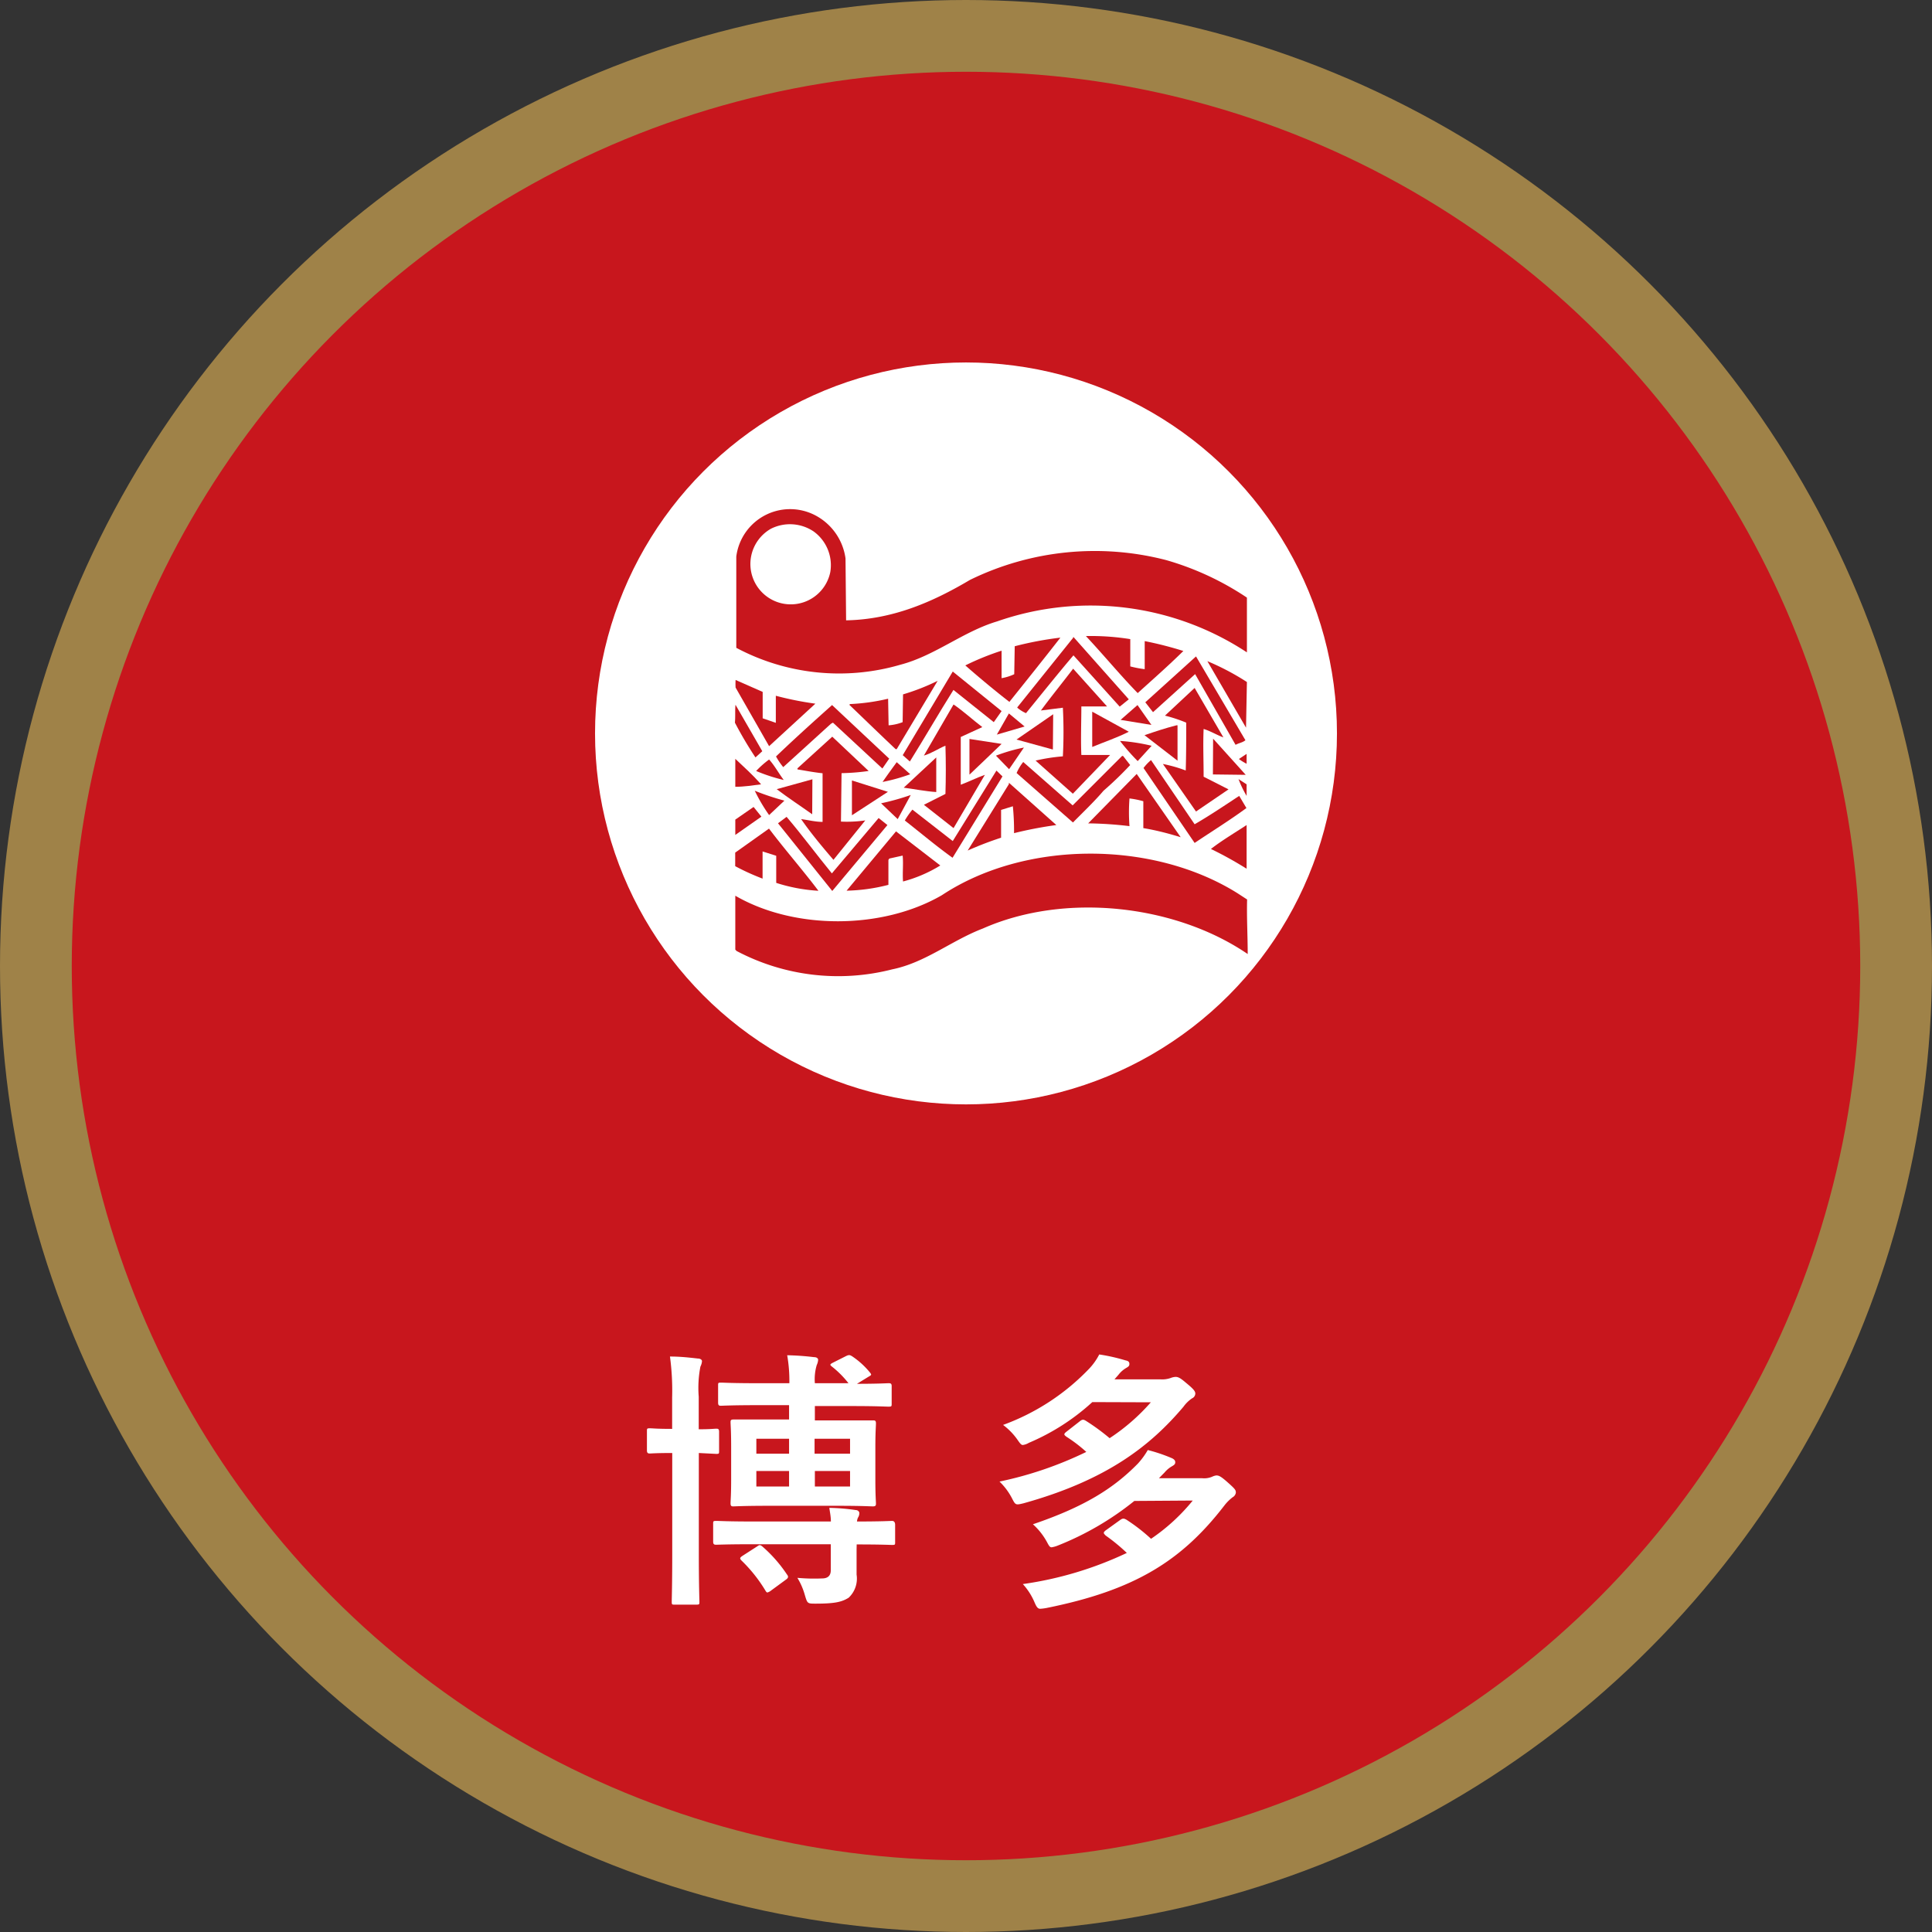
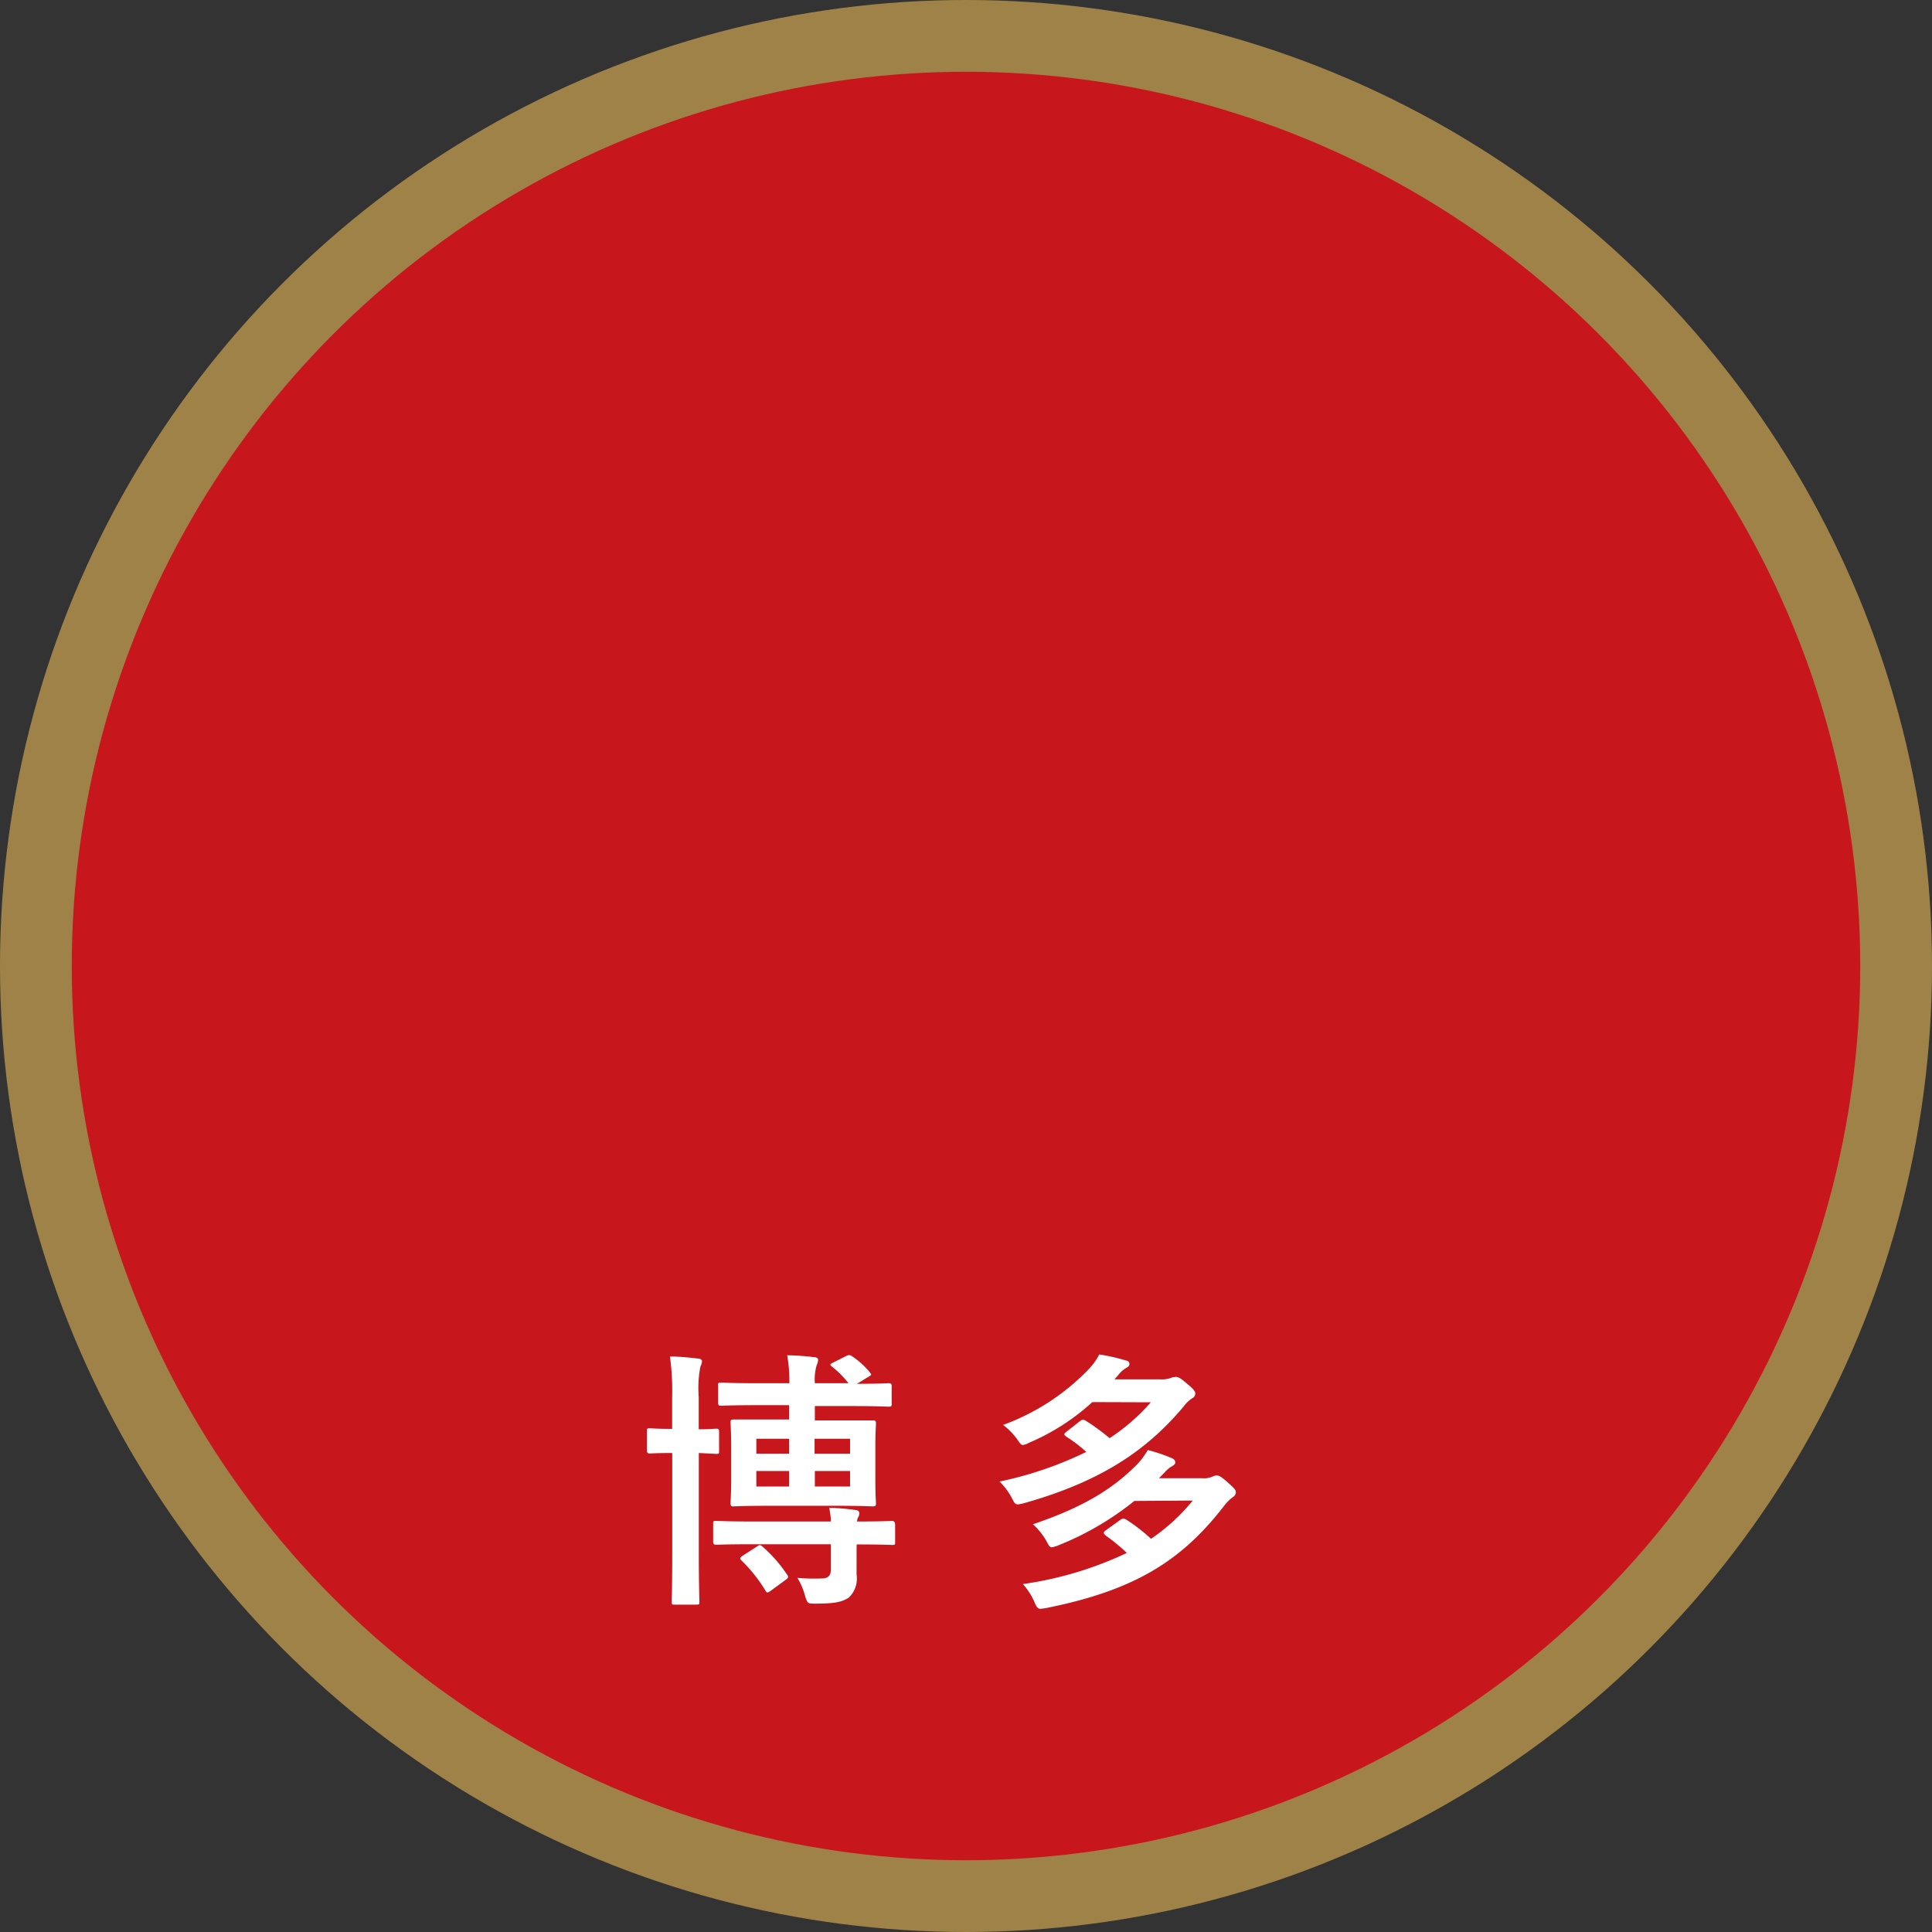
<svg xmlns="http://www.w3.org/2000/svg" viewBox="0 0 195.46 195.46">
  <rect x="0" y="0" width="195.46" height="195.46" fill="#333333" stroke="none" />
  <defs>
    <style>.cls-1{fill:#c8161d;}.cls-2{fill:none;stroke:#9f8248;stroke-miterlimit:10;stroke-width:7.26px;}.cls-3{fill:#fff;}</style>
  </defs>
  <g id="レイヤー_2" data-name="レイヤー 2">
    <g id="レイヤー_1-2" data-name="レイヤー 1">
      <circle class="cls-1" cx="97.73" cy="97.73" r="94.1" />
      <circle class="cls-2" cx="97.73" cy="97.73" r="94.1" />
      <path class="cls-3" d="M68,141.39a25.74,25.74,0,0,0-.22-4.15c1,0,1.84.09,2.8.2.28,0,.44.13.44.27a1.44,1.44,0,0,1-.16.55,11.31,11.31,0,0,0-.17,3.05v3.29c1.18,0,1.59-.06,1.76-.06s.3,0,.3.3v1.95c0,.28,0,.3-.3.3L70.7,147v10.21c0,3.12.06,4.69.06,4.82,0,.28,0,.31-.31.31H68.26c-.28,0-.3,0-.3-.31s.05-1.7.05-4.8V147H68c-1.62,0-2.12.05-2.25.05s-.3,0-.3-.3v-1.95c0-.27,0-.3.3-.3s.63.06,2.25.06H68Zm18.66,15.39c0,.9,0,1.59,0,2.52a2.65,2.65,0,0,1-.8,2.34c-.66.41-1.32.6-3.32.6-.85,0-.85,0-1.1-.82a6.85,6.85,0,0,0-.77-1.79,18.77,18.77,0,0,0,2.5.06c.55,0,.88-.25.88-.83v-2.63H76.27c-2.69,0-3.62.05-3.79.05s-.33,0-.33-.3v-1.81c0-.27,0-.3.33-.3s1.1.06,3.79.06h7.79c0-.47-.08-.85-.16-1.38a20.71,20.71,0,0,1,2.66.22c.24,0,.38.17.38.31a.83.83,0,0,1-.14.46,1.23,1.23,0,0,0-.1.39c2.49,0,3.4-.06,3.56-.06s.3.11.3.39V156c0,.28,0,.3-.3.3s-1.07-.05-3.59-.05ZM85.6,137.19c.33-.16.41-.08.57,0A8.16,8.16,0,0,1,88,138.84c.22.27.16.27-.16.46L86.7,140c2.16,0,3-.06,3.18-.06s.33,0,.33.28V142c0,.28,0,.31-.33.31s-1.1-.06-3.76-.06H82.44v1.45h2.25c2.55,0,3.43,0,3.62,0s.31,0,.31.3-.06.85-.06,2.39v3.35c0,1.53.06,2.19.06,2.36s0,.3-.31.3-1.07-.06-3.62-.06H77.83c-2.55,0-3.45.06-3.62.06s-.3,0-.3-.3.06-.83.06-2.36V146.3c0-1.54-.06-2.2-.06-2.39s0-.3.3-.3,1.07,0,3.62,0h2v-1.45H76.71c-2.69,0-3.6.06-3.76.06s-.3,0-.3-.31v-1.75c0-.25,0-.28.3-.28s1.07.06,3.76.06h3.15a15.07,15.07,0,0,0-.22-2.83,26.17,26.17,0,0,1,2.69.19c.28,0,.44.11.44.28a1.45,1.45,0,0,1-.14.52,5,5,0,0,0-.19,1.84h3.4a9.82,9.82,0,0,0-1.67-1.68c-.25-.19-.19-.24.06-.38Zm-9,19.26c.24-.17.3-.17.52,0a14,14,0,0,1,2.49,2.83c.17.21.17.35-.11.54l-1.5,1.1a1,1,0,0,1-.36.19c-.08,0-.14-.08-.22-.22a15,15,0,0,0-2.39-3c-.22-.22-.19-.3.11-.5Zm3.23-9.38v-1.51H76.52v1.51Zm0,3.32v-1.57H76.52v1.57Zm2.58-4.83v1.51H86v-1.51ZM86,148.82H82.44v1.57H86Z" />
      <path class="cls-3" d="M110.51,141.85a22.43,22.43,0,0,1-6.42,4.12,1.61,1.61,0,0,1-.61.22c-.16,0-.27-.14-.52-.5a6.56,6.56,0,0,0-1.48-1.53,22.86,22.86,0,0,0,8.73-5.71,6.2,6.2,0,0,0,1-1.42,18.79,18.79,0,0,1,2.66.6c.28.05.39.16.39.36s-.09.27-.33.41a2.73,2.73,0,0,0-.77.68l-.41.47h4.69a2.57,2.57,0,0,0,1-.14,1.53,1.53,0,0,1,.49-.11c.25,0,.47.09,1.07.61.77.63.93.85.93,1.09a.55.55,0,0,1-.33.47,3.45,3.45,0,0,0-.87.85c-3.3,3.9-7.69,7.41-16.19,9.77-.8.19-.8.19-1.18-.55a6.48,6.48,0,0,0-1.24-1.65,37.58,37.58,0,0,0,8.78-3,14.48,14.48,0,0,0-2-1.53c-.14-.11-.22-.17-.22-.25s.08-.16.22-.27l1.37-1.07c.25-.19.36-.17.63,0a21.65,21.65,0,0,1,2.36,1.73,20.37,20.37,0,0,0,4.17-3.63Zm4.25,10a29.75,29.75,0,0,1-7.71,4.5,2.81,2.81,0,0,1-.66.19c-.19,0-.27-.16-.49-.57a6.67,6.67,0,0,0-1.4-1.76c5.24-1.78,8.18-3.65,10.62-6.14a7.7,7.7,0,0,0,1-1.37,16.35,16.35,0,0,1,2.36.79c.28.11.42.25.42.44s-.09.27-.33.41a2.76,2.76,0,0,0-.75.63l-.57.58h4.36a2.07,2.07,0,0,0,1-.14,1.5,1.5,0,0,1,.44-.14c.27,0,.47.09,1.21.75s.77.74.77,1a.64.64,0,0,1-.33.46,4.54,4.54,0,0,0-.83.83c-4.33,5.62-9.1,8.58-18,10.37a5,5,0,0,1-.63.08c-.25,0-.38-.19-.58-.66a6.47,6.47,0,0,0-1.18-1.84A36.43,36.43,0,0,0,114,157.11a18.6,18.6,0,0,0-2.14-1.76c-.1-.11-.19-.19-.19-.27s.09-.17.19-.25l1.49-1.07c.24-.16.35-.16.63,0a18.23,18.23,0,0,1,2.47,1.92,19.56,19.56,0,0,0,4.22-3.87Z" />
-       <circle class="cls-3" cx="97.73" cy="74.2" r="37.53" />
      <path class="cls-1" d="M91.09,67.25c3.49-.91,6.36-3.36,9.78-4.38A28.73,28.73,0,0,1,126.15,66l0-5.54A29.06,29.06,0,0,0,118,56.67a28.75,28.75,0,0,0-19.87,2c-3.81,2.26-7.84,4-12.53,4.09l-.06-6.27a5.81,5.81,0,0,0-2.75-4.18,5.49,5.49,0,0,0-8.3,4l0,9.23A22.13,22.13,0,0,0,91.09,67.25ZM84,57.88a4.07,4.07,0,1,1-8-1.64,4.11,4.11,0,0,1,2-2.75,4.29,4.29,0,0,1,4.32.28A4.21,4.21,0,0,1,84,57.88Z" />
      <path class="cls-1" d="M126.17,91l-1-.65C116.6,85,103.71,85,95.3,90.56c-6,3.49-14.91,3.54-20.91.06l0,5.45.13.14a22,22,0,0,0,15.74,1.86c3.36-.68,6-2.92,9.17-4.13,8.35-3.7,19.51-2.4,26.8,2.58C126.23,94.63,126.12,92.88,126.17,91Z" />
      <path class="cls-1" d="M126.15,69a25.37,25.37,0,0,0-4-2.11l0,0,3.91,6.73Z" />
      <path class="cls-1" d="M126.12,76.27l-.78.52a5.28,5.28,0,0,0,.78.48Z" />
      <path class="cls-1" d="M126.12,79.35l-.82-.53a10.64,10.64,0,0,0,.82,1.7Z" />
      <path class="cls-1" d="M126.12,83.47c-1.22.8-2.52,1.57-3.61,2.42a37.19,37.19,0,0,1,3.61,2Z" />
      <path class="cls-1" d="M126.1,81.75l-.73-1.23c-1.52,1-3,2-4.51,2.87l-4.41-6.49a4.69,4.69,0,0,0-.76.8l5.17,7.58C122.6,84.11,124.4,83,126.1,81.75Z" />
      <polygon class="cls-1" points="122.73 74.73 122.71 78.35 126.03 78.39 122.73 74.73" />
      <path class="cls-1" d="M121,66.41l-5.13,4.64.78,1,4.26-3.85,0,0L125,75.35c.33-.18.71-.22,1-.46Z" />
      <path class="cls-1" d="M124.29,79.86l-2.52-1.28c0-1.7-.07-3.23,0-4.83.68.2,1.35.62,2,.85l-2.91-5-3,2.8a15,15,0,0,1,2.15.71c0,1.62,0,3.24-.05,4.84a14.61,14.61,0,0,0-2.31-.66L121,82.1Z" />
      <path class="cls-1" d="M109.86,64.35c1.78,1.9,3.45,3.93,5.24,5.77,1.55-1.4,3.14-2.8,4.62-4.26a36.2,36.2,0,0,0-3.91-1l0,2.84a11.09,11.09,0,0,1-1.46-.28l0-2.76A25.15,25.15,0,0,0,109.86,64.35Z" />
-       <path class="cls-1" d="M119.45,84.7,115,78.3l-4.91,5a38.43,38.43,0,0,1,4.18.28,18.63,18.63,0,0,1,0-2.8,8.9,8.9,0,0,1,1.4.28v2.72C117,84,118.24,84.33,119.45,84.7Z" />
      <path class="cls-1" d="M119.13,73.38l-.11,0c-1.11.28-2.18.64-3.23,1l3.34,2.58Z" />
      <path class="cls-1" d="M116.51,75.45a18.63,18.63,0,0,0-3.2-.49A22.06,22.06,0,0,0,115.1,77Z" />
      <polygon class="cls-1" points="115.08 71.33 113.37 72.83 116.49 73.34 115.08 71.33" />
      <path class="cls-1" d="M111.64,80a36,36,0,0,0,2.7-2.6l-.72-.92h-.1l-5,5-5-4.39a4.75,4.75,0,0,0-.67,1.12l5.7,5C109.54,82.21,110.8,81,111.64,80Z" />
      <path class="cls-1" d="M102.91,71.59a3.46,3.46,0,0,0,.89.56c1.63-2,3.18-3.94,4.8-5.85l4.68,5.19.92-.74-5.62-6.33s0,.06,0,.09l-5.62,7Z" />
      <path class="cls-1" d="M110.5,72v3.57c1.23-.51,2.52-.94,3.7-1.54Z" />
      <path class="cls-1" d="M112.31,76.38l-2.91,0c-.07-1.65,0-3.34,0-4.91H112l-3.43-3.82c-1.08,1.42-2.2,2.79-3.26,4.23l2.22-.28a47.09,47.09,0,0,1,0,4.92,18.3,18.3,0,0,0-2.76.43l3.77,3.35Z" />
      <path class="cls-1" d="M102.61,68.21a5,5,0,0,1-1.28.4l0-2.78a27.12,27.12,0,0,0-3.67,1.49c1.44,1.26,3,2.56,4.46,3.69,1.73-2.16,3.47-4.33,5.16-6.5a34.59,34.59,0,0,0-4.62.87Z" />
      <path class="cls-1" d="M102.59,84.29a39.94,39.94,0,0,1,4.28-.82l-4.8-4.28,0,.14L97.9,86.05a34.62,34.62,0,0,1,3.38-1.3l0-2.81,1.19-.37A24.51,24.51,0,0,1,102.59,84.29Z" />
      <polygon class="cls-1" points="106.55 72.26 102.84 74.82 106.52 75.83 106.55 72.26" />
      <polygon class="cls-1" points="102.07 72.18 100.85 74.32 103.66 73.5 102.07 72.18" />
-       <path class="cls-1" d="M103.59,75.63a17.59,17.59,0,0,0-2.83.82l1.33,1.37Z" />
+       <path class="cls-1" d="M103.59,75.63l1.33,1.37Z" />
      <path class="cls-1" d="M101.42,78.55l-.61-.59-4.42,7.13-4.08-3.18a7.82,7.82,0,0,0-.77,1.1c1.61,1.26,3.17,2.58,4.83,3.77Z" />
      <path class="cls-1" d="M91.33,76.4l.72.64c1.5-2.4,2.93-4.89,4.41-7.24l4.08,3.26.79-1.12-4.94-4Z" />
      <path class="cls-1" d="M98.08,74.76v3.61c1.1-1.06,2.18-2.06,3.25-3.11Z" />
      <path class="cls-1" d="M99.64,78.39c-.83.29-1.65.71-2.44,1l0-4.83,2.18-1c-1-.76-1.94-1.63-2.91-2.29l-3,5.17c.79-.23,1.47-.71,2.18-1,.05,1.62.05,3.28,0,4.88l-2.18,1.1,3,2.36Z" />
      <path class="cls-1" d="M91.36,89.18a14,14,0,0,0,3.77-1.62l-4.48-3.45,0,0-5,6a18.37,18.37,0,0,0,4.23-.59V87l.09-.14,1.35-.3C91.41,87.38,91.29,88.34,91.36,89.18Z" />
      <path class="cls-1" d="M91.32,73.06a4.85,4.85,0,0,1-1.42.32l-.05-2.69a20.78,20.78,0,0,1-3.84.54l-.09.07c1.58,1.51,3.11,3,4.69,4.49h.11l4.14-6.91a22.07,22.07,0,0,1-3.5,1.37Z" />
      <path class="cls-1" d="M94.72,76.63l-3.29,3.06c1.09.14,2.2.37,3.29.44Z" />
      <path class="cls-1" d="M92.14,80.43a25.05,25.05,0,0,1-3,.84l1.68,1.6Z" />
      <path class="cls-1" d="M90.72,77.11c-.48.66-1,1.37-1.43,2a18.68,18.68,0,0,0,2.8-.78Z" />
      <path class="cls-1" d="M78.51,76.53a7,7,0,0,0,.73,1.08l4.83-4.39.2-.11,5,4.64.69-1-5.78-5.42C82.31,73,80.39,74.73,78.51,76.53Z" />
      <polygon class="cls-1" points="86.19 78.96 86.19 82.48 89.83 80.11 86.19 78.96" />
      <path class="cls-1" d="M89.78,83.47l-.89-.71-4.73,5.6c-1.53-1.87-3-3.86-4.58-5.72l-.87.65,5.49,6.85Z" />
      <path class="cls-1" d="M87.54,83a12.76,12.76,0,0,1-2.46.12l.06-4.9A22.3,22.3,0,0,0,87.88,78L84.2,74.53l-3.52,3.2,0,.11c.85.14,1.67.3,2.54.39,0,1.6,0,3.31,0,4.92-.75,0-1.44-.19-2.17-.28,1,1.44,2.12,2.78,3.27,4.12Z" />
      <path class="cls-1" d="M78.53,86.58l0,2.74a17.08,17.08,0,0,0,4.27.8c-1.6-2.12-3.45-4.23-5-6.29l-3.42,2.43v1.37a23.63,23.63,0,0,0,2.77,1.26c0-.92,0-1.9,0-2.75Z" />
      <path class="cls-1" d="M77.81,75.49l4.68-4.3a33.05,33.05,0,0,1-4-.8c0,.91,0,1.87,0,2.74l-1.33-.46V70l-2.74-1.21a6.6,6.6,0,0,0,0,.77Z" />
      <path class="cls-1" d="M82.19,78.84l-3.61,1c1.17.89,2.4,1.69,3.59,2.54Z" />
      <path class="cls-1" d="M77.81,82.46,79.36,81a25.69,25.69,0,0,1-3-1A17.33,17.33,0,0,0,77.81,82.46Z" />
      <path class="cls-1" d="M76.5,78a17.16,17.16,0,0,0,2.79.91c-.52-.69-.94-1.48-1.48-2.07A9.33,9.33,0,0,0,76.5,78Z" />
      <path class="cls-1" d="M77.12,76,74.41,71.3c-.06.55,0,1.22-.06,1.81a38.72,38.72,0,0,0,2.08,3.52Z" />
      <polygon class="cls-1" points="74.39 84.47 77.03 82.62 76.24 81.64 74.39 82.92 74.39 84.47" />
      <path class="cls-1" d="M74.39,76.77V79.6c.87,0,1.77-.14,2.61-.25C76.13,78.37,75.33,77.66,74.39,76.77Z" />
    </g>
  </g>
</svg>